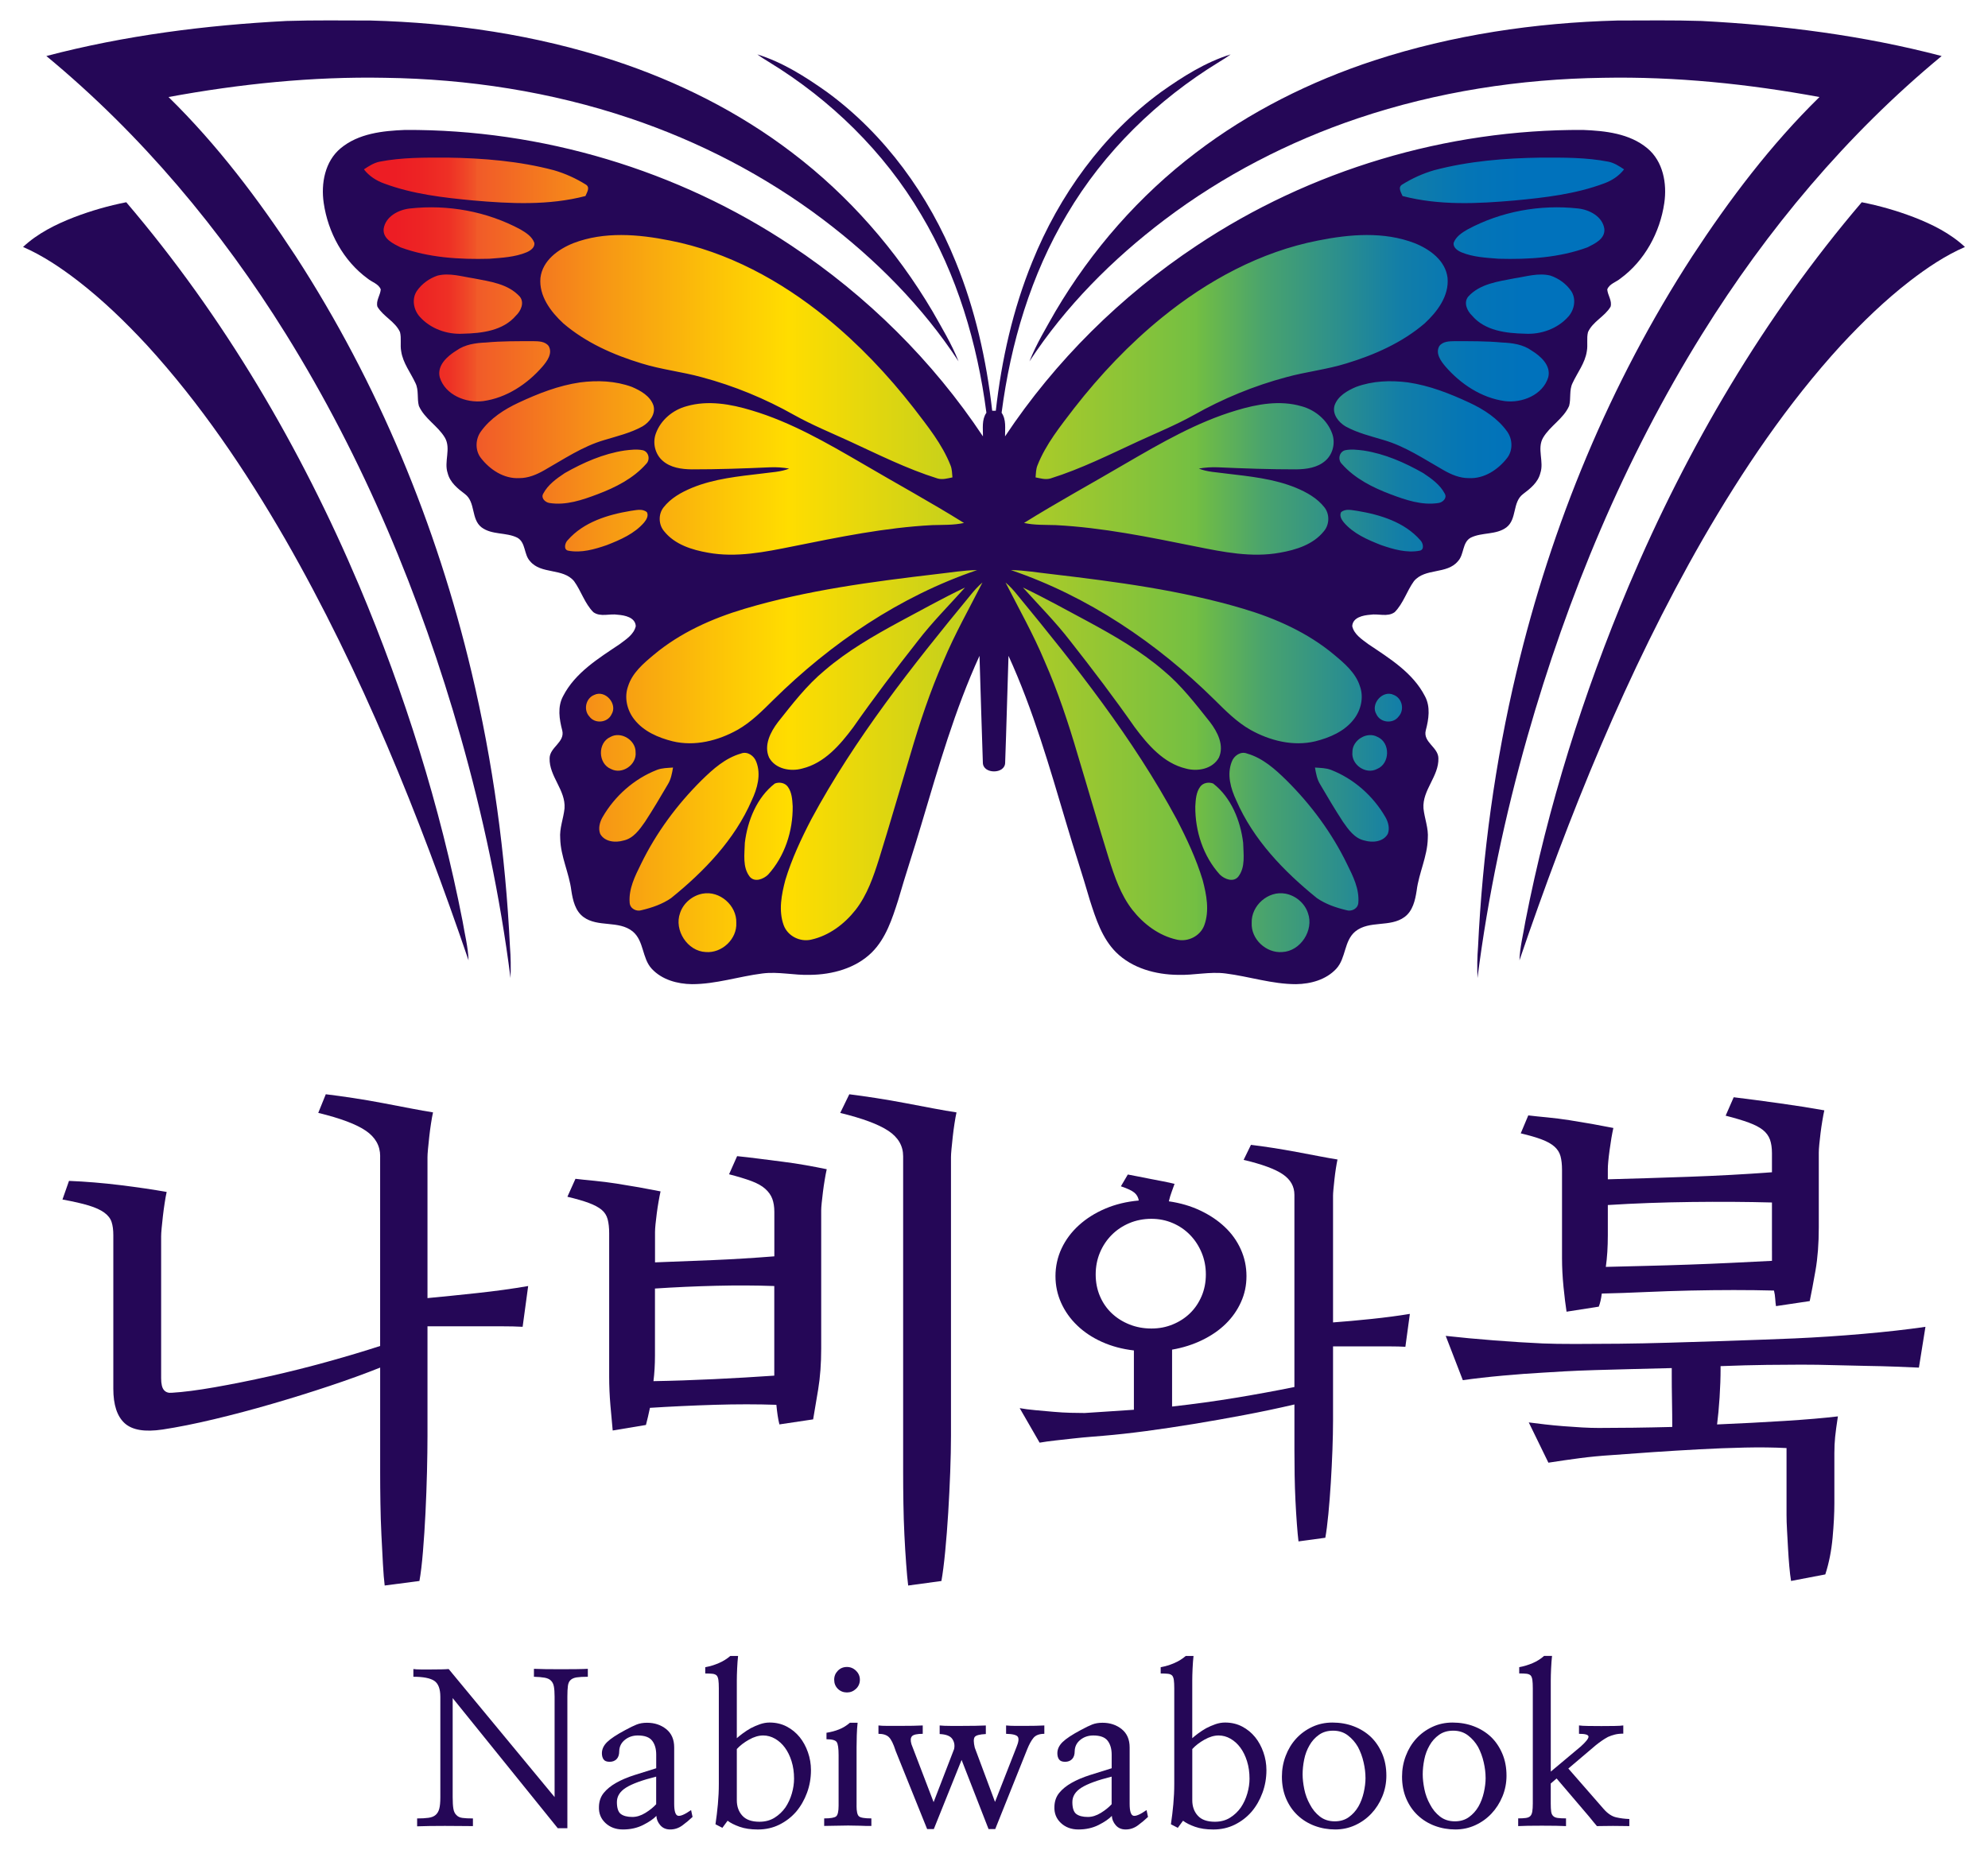
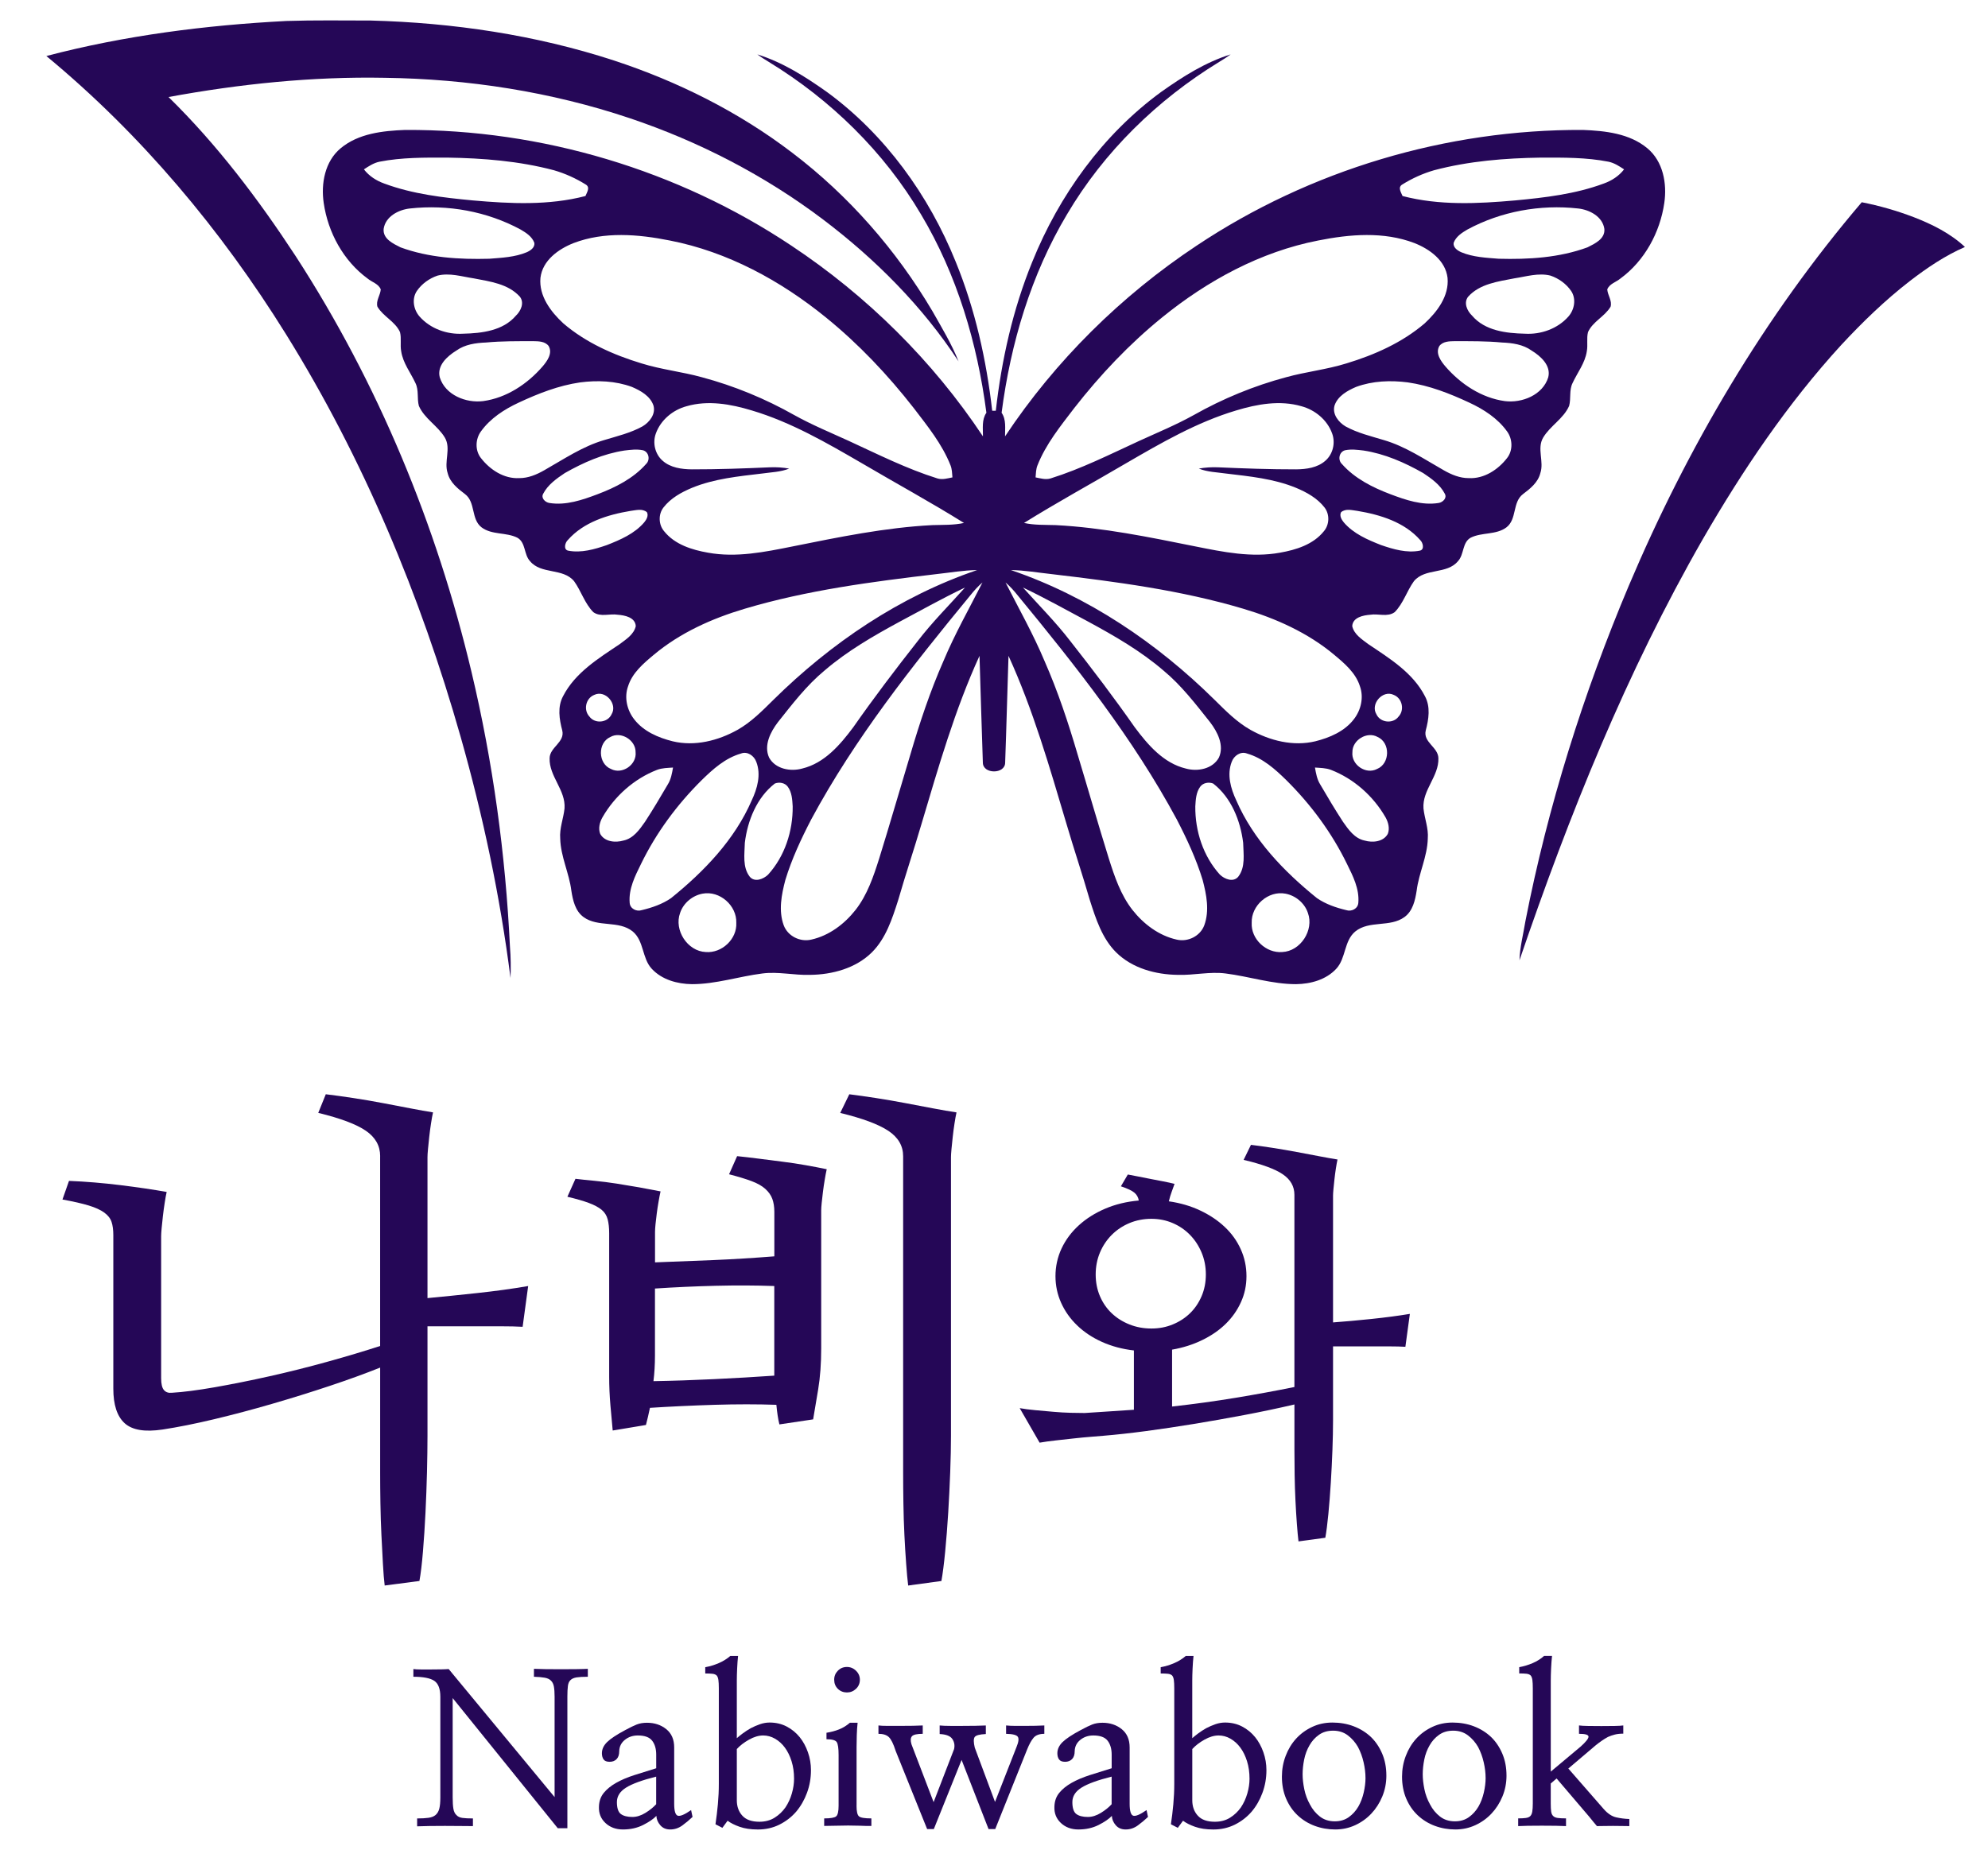
<svg xmlns="http://www.w3.org/2000/svg" data-id="Layer_1" version="1.1" viewBox="0 0 991.2 922.55">
  <defs>
    <style>
      .st0 {
        fill: none;
      }

      .st1 {
        fill: #250757;
      }

      .st2 {
        fill: url(#linear-gradient);
      }

      .st3 {
        clip-path: url(#clippath);
      }
    </style>
    <clipPath id="clippath">
      <path class="st0" d="M646.14,485.14c-6.79,0-13.48-1.38-20.58-2.83-4.46-.92-9.08-1.86-13.78-2.46-1.77-.23-3.63-.34-5.67-.34-3.13,0-6.18.27-9.14.53-2.84.25-5.52.49-8.16.49-.45,0-.9,0-1.35-.02h-.13c-6.49-.07-18.6-1.41-26.86-9.58-6-5.99-8.87-14.92-11.64-23.55l-.02-.05c-1.96-6.8-4.1-13.63-6.18-20.23-1.84-5.86-3.74-11.91-5.49-17.87l-1.71-5.76c-7.78-26.19-15.83-53.28-27.46-78.74l-10.82,2.17c-.25,7.47-.47,14.93-.69,22.4-.27,9.11-.54,18.5-.87,27.78-.33-9.26-.6-18.62-.87-27.71-.22-7.49-.44-14.98-.69-22.47l-10.82-2.17c-11.63,25.46-19.68,52.54-27.46,78.73l-1.71,5.75c-1.75,5.98-3.65,12.04-5.49,17.89-2.07,6.61-4.22,13.44-6.18,20.24l-.02.05c-2.77,8.64-5.64,17.57-11.66,23.58-8.24,8.15-20.35,9.49-26.84,9.56h-.13c-.45.02-.9.03-1.35.03-2.64,0-5.32-.24-8.16-.49-2.95-.26-6.01-.53-9.14-.53-2.04,0-3.9.11-5.69.35-4.67.59-9.29,1.54-13.76,2.45-7.09,1.46-13.79,2.83-20.57,2.83-3.99-.05-11.36-.89-15.96-5.87-1.41-1.52-2.14-3.9-2.98-6.66-1.21-3.94-2.71-8.85-7.03-12.44-4.97-4.02-10.59-4.57-15.55-5.05-3.74-.37-6.98-.68-9.26-2.35-2.19-1.6-3.1-4.9-3.8-9.37-.54-4.29-1.7-8.29-2.82-12.16-1.32-4.56-2.57-8.86-2.67-13.16v-.17s-.02-.17-.02-.17c-.19-2.32.38-4.89.99-7.62.45-2.03.92-4.12,1.15-6.38l.02-.17c.45-6.21-2.06-11.27-4.28-15.73-1.74-3.51-3.25-6.54-3.15-9.55.01-.54,1.15-1.86,1.91-2.73,2.13-2.45,5.69-6.56,4.25-12.58l-.03-.13c-1.15-4.36-2.06-9.32-.08-12.99l.06-.11c4.88-9.49,14.53-15.93,23.87-22.15l2.54-1.7.13-.1c.37-.28.75-.56,1.13-.84,3.28-2.41,7.77-5.72,9.04-11.45l.17-.76-.04-.77c-.16-2.99-1.83-10.01-13.94-11.03-.84-.13-1.73-.19-2.7-.19-1.05,0-2.02.07-2.97.13-.78.05-1.52.11-2.17.11-.8,0-1.22-.08-1.45-.16-1.71-1.91-3.01-4.43-4.38-7.1-1.23-2.38-2.49-4.84-4.2-7.21l-.11-.15-.12-.14c-4.06-4.92-9.71-6.04-14.25-6.94-3.87-.77-6.32-1.33-7.74-3.07l-.11-.14-.12-.13c-.43-.47-.82-1.84-1.17-3.04-.82-2.87-2.07-7.22-6.52-9.71l-.12-.07-.12-.06c-3.31-1.65-6.74-2.13-9.77-2.56-2.94-.41-5.48-.77-7.18-2.05-.96-.73-1.38-2.39-2-5.04-.81-3.49-1.92-8.27-6.26-11.55-3.19-2.4-5.87-4.59-6.54-7.27l-.06-.23-.08-.23c-.49-1.44-.29-3.42-.06-5.7.39-3.78.88-8.49-1.85-13.11-1.97-3.31-4.6-5.89-6.92-8.16-2.34-2.29-4.37-4.29-5.52-6.61-.18-.89-.21-2.01-.25-3.18-.09-2.51-.19-5.62-1.7-8.74-.87-1.88-1.85-3.62-2.81-5.31-1.75-3.1-3.4-6.03-3.84-8.99l-.04-.22c-.17-.9-.15-2.08-.13-3.33.03-1.96.07-4.18-.54-6.57l-.12-.48-.2-.45c-1.79-3.99-4.75-6.57-7.36-8.85-1.31-1.15-2.57-2.24-3.48-3.37.12-.41.32-.95.47-1.35.5-1.35,1.12-3.02,1.26-5l.09-1.26-.45-1.18c-1.44-3.73-4.53-5.52-6.58-6.7-.64-.37-1.29-.75-1.64-1.03l-.15-.12-.16-.11c-10.3-7.53-17.62-20.21-19.61-33.91-1.07-7.22.07-16.81,6.46-22.11,7.4-6.17,18.12-7.41,28.61-7.83h1.51c66.26,0,132.98,20.16,187.86,56.77,37.2,24.71,69.68,57.05,93.91,93.52l10.16,15.29.07-5.44.07,5.44,10.16-15.29c24.24-36.47,56.71-68.81,93.91-93.52,54.89-36.62,121.61-56.78,187.87-56.78h1.51c10.49.42,21.21,1.67,28.6,7.83,6.4,5.31,7.54,14.89,6.47,22.1-1.98,13.73-9.31,26.4-19.61,33.93l-.16.11-.15.12c-.34.29-1,.67-1.64,1.03-2.05,1.18-5.14,2.96-6.58,6.7l-.45,1.18.09,1.26c.14,1.98.76,3.65,1.26,5,.15.4.34.94.47,1.35-.91,1.13-2.17,2.22-3.48,3.37-2.61,2.28-5.57,4.87-7.36,8.85l-.2.45-.12.48c-.61,2.39-.57,4.62-.54,6.58.02,1.25.04,2.42-.13,3.33l-.04.21c-.44,2.96-2.09,5.89-3.84,8.99-.95,1.69-1.94,3.43-2.81,5.31-1.51,3.11-1.61,6.23-1.7,8.74-.04,1.17-.08,2.29-.25,3.18-1.14,2.33-3.18,4.32-5.52,6.61-2.32,2.28-4.95,4.85-6.91,8.14-2.74,4.65-2.26,9.36-1.87,13.14.24,2.28.44,4.25-.06,5.7l-.08.23-.06.23c-.67,2.67-3.35,4.87-6.53,7.26-4.35,3.29-5.46,8.07-6.27,11.56-.61,2.64-1.04,4.3-2.05,5.08-1.65,1.23-4.19,1.59-7.13,2-3.03.43-6.46.91-9.77,2.56l-.24.13c-4.45,2.5-5.69,6.84-6.52,9.71-.35,1.21-.74,2.58-1.17,3.04l-.12.13-.11.14c-1.42,1.74-3.86,2.3-7.74,3.07-4.54.9-10.19,2.03-14.25,6.94l-.12.14-.11.15c-1.71,2.36-2.97,4.83-4.2,7.21-1.37,2.66-2.67,5.19-4.38,7.1-.23.08-.65.16-1.45.16-.65,0-1.39-.05-2.17-.11-.94-.07-1.92-.13-2.97-.13-.98,0-1.87.06-2.71.19-12.11,1.02-13.78,8.04-13.94,11.03l-.04.77.17.76c1.28,5.73,5.77,9.04,9.04,11.45.39.28.77.56,1.14.84l.13.1,2.54,1.7c9.34,6.22,18.99,12.66,23.87,22.15l.06.11c1.99,3.67,1.08,8.63-.08,12.99l-.03.13c-1.44,6.02,2.12,10.13,4.25,12.58.75.87,1.89,2.18,1.91,2.66.1,3.08-1.4,6.11-3.15,9.61-2.22,4.46-4.73,9.52-4.28,15.73v.17c.25,2.26.71,4.35,1.17,6.38.61,2.72,1.18,5.3.99,7.62v.17s-.02.17-.02.17c-.1,4.3-1.35,8.61-2.67,13.16-1.12,3.87-2.28,7.87-2.82,12.15-.7,4.47-1.62,7.78-3.8,9.37-2.28,1.67-5.52,1.99-9.26,2.35-4.96.49-10.58,1.04-15.49,5.01-4.39,3.64-5.89,8.55-7.09,12.49-.84,2.76-1.57,5.14-2.98,6.65-4.6,4.98-11.97,5.82-15.95,5.87h-.01Z" />
    </clipPath>
    <linearGradient id="linear-gradient" x1="156.1" y1="258.24" x2="833.76" y2="258.24" gradientUnits="userSpaceOnUse">
      <stop offset="0" stop-color="#ed1c24" />
      <stop offset=".06" stop-color="#ed1d24" />
      <stop offset=".08" stop-color="#ed2424" />
      <stop offset=".1" stop-color="#ee3025" />
      <stop offset=".11" stop-color="#ef4127" />
      <stop offset=".12" stop-color="#f05628" />
      <stop offset=".12" stop-color="#f15a29" />
      <stop offset=".22" stop-color="#f79a14" />
      <stop offset=".31" stop-color="#fdca05" />
      <stop offset=".35" stop-color="#fd0" />
      <stop offset=".65" stop-color="#73bf43" />
      <stop offset=".65" stop-color="#72be43" />
      <stop offset=".7" stop-color="#49a36e" />
      <stop offset=".76" stop-color="#298d90" />
      <stop offset=".8" stop-color="#127ea8" />
      <stop offset=".85" stop-color="#0475b6" />
      <stop offset=".89" stop-color="#0072bc" />
    </linearGradient>
  </defs>
  <g id="Nabiwabook_Logo">
    <g id="Nabiwabook">
      <path class="st1" d="M282.89,911.75h-4.79l-52.4-64.9v49.48c0,2.43.12,4.34.36,5.73.24,1.39.75,2.43,1.51,3.12.69.78,1.7,1.26,3.02,1.43,1.32.18,3.06.26,5.21.26v3.82c-1.74,0-3.84-.02-6.3-.05-2.47-.03-5.02-.05-7.66-.05s-5.19.02-7.66.05c-2.47.04-4.53.09-6.2.16v-3.93c2.29,0,4.18-.11,5.68-.32,1.49-.21,2.66-.67,3.49-1.38.9-.76,1.53-1.82,1.88-3.18.35-1.35.52-3.21.52-5.57v-50.21c0-3.96-1.01-6.62-3.02-7.97-2.02-1.35-5.49-2.03-10.42-2.03v-3.85c.83.14,2.08.21,3.75.21h5.21c1.81,0,3.51-.02,5.1-.05,1.6-.03,2.78-.09,3.54-.16l52.81,63.86v-50.11c0-2.08-.12-3.77-.36-5.05-.24-1.28-.75-2.27-1.51-2.97-.7-.69-1.72-1.16-3.07-1.41-1.35-.24-3.14-.4-5.36-.47v-3.96c1.32.07,3.23.12,5.73.16,2.5.04,5.1.05,7.81.05s5.29-.02,7.76-.05c2.46-.03,4.32-.09,5.57-.16v3.96c-2.36,0-4.22.1-5.57.31-1.35.21-2.38.66-3.07,1.35-.69.62-1.13,1.6-1.3,2.92-.17,1.32-.26,3.09-.26,5.31v65.63Z" />
      <path class="st1" d="M345.29,906.12c-1.53,1.46-3.21,2.87-5.05,4.22-1.84,1.35-3.87,2.03-6.09,2.03-2.08,0-3.73-.71-4.95-2.13-1.22-1.42-1.86-2.97-1.93-4.64-1.46,1.53-3.66,3.04-6.61,4.53-2.95,1.49-6.3,2.24-10.05,2.24-3.54,0-6.46-1.08-8.75-3.23-2.29-2.15-3.37-4.86-3.23-8.13.07-2.71.87-5,2.4-6.88,1.53-1.88,3.58-3.54,6.15-5,2.57-1.46,5.57-2.74,9.01-3.85,3.44-1.11,7.1-2.26,10.99-3.44v-6.77c0-2.92-.68-5.24-2.03-6.98-1.35-1.74-3.73-2.6-7.14-2.6-2.5,0-4.65.73-6.46,2.19-1.81,1.46-2.74,3.33-2.81,5.63,0,1.74-.43,3.06-1.3,3.96-.87.9-2.03,1.35-3.49,1.35s-2.47-.4-3.02-1.2c-.56-.8-.83-1.82-.83-3.07,0-2.01.87-3.87,2.6-5.57,1.74-1.7,4.76-3.7,9.06-5.99,2.29-1.25,4.18-2.17,5.68-2.76,1.49-.59,3.21-.88,5.16-.88,3.75,0,6.94,1.06,9.58,3.18,2.64,2.12,3.96,5.16,3.96,9.12v28.12c0,3.61.61,5.59,1.82,5.94,1.21.35,3.42-.59,6.61-2.81l.73,3.44ZM327.16,886.02c-6.95,1.74-11.95,3.56-15,5.47-3.06,1.91-4.58,4.32-4.58,7.24s.66,4.97,1.98,5.94c1.32.97,3.23,1.46,5.73,1.46,2.15,0,4.32-.68,6.51-2.03s3.97-2.79,5.36-4.32v-13.75Z" />
      <path class="st1" d="M368,825.81c-.21,1.88-.36,3.98-.47,6.3-.1,2.33-.16,4.29-.16,5.89v28.85c.76-.69,1.75-1.49,2.97-2.4,1.21-.9,2.55-1.77,4.01-2.6,1.46-.76,2.98-1.42,4.58-1.98,1.6-.55,3.19-.83,4.79-.83,3.12,0,5.95.66,8.49,1.98,2.53,1.32,4.7,3.09,6.51,5.31,1.73,2.15,3.11,4.67,4.11,7.55,1.01,2.88,1.51,5.85,1.51,8.91,0,3.96-.66,7.73-1.98,11.3-1.32,3.58-3.13,6.72-5.42,9.43-2.36,2.71-5.16,4.86-8.39,6.46-3.23,1.6-6.79,2.4-10.68,2.4-3.54,0-6.58-.45-9.11-1.35-2.54-.9-4.53-1.91-5.99-3.02l-2.6,3.54-3.44-1.77c.48-3.26.89-6.6,1.2-10,.31-3.4.47-6.8.47-10.21v-47.61c0-1.73-.07-3.11-.21-4.11-.14-1.01-.42-1.75-.83-2.24-.49-.48-1.18-.78-2.08-.88-.9-.1-2.12-.16-3.65-.16v-3.12c2.29-.42,4.53-1.09,6.72-2.03s4.11-2.14,5.78-3.59h3.85ZM367.37,897.79c0,3.12.92,5.7,2.76,7.71,1.84,2.02,4.67,3.02,8.49,3.02,2.92,0,5.45-.68,7.6-2.03,2.15-1.35,3.96-3.07,5.42-5.16,1.39-2.08,2.45-4.39,3.18-6.93.73-2.53,1.09-4.98,1.09-7.34,0-3.19-.42-6.11-1.25-8.75-.83-2.64-1.95-4.9-3.33-6.77-1.39-1.88-3.02-3.35-4.9-4.43-1.88-1.08-3.85-1.62-5.94-1.62-2.22,0-4.57.7-7.03,2.08-2.47,1.39-4.5,2.95-6.09,4.69v25.52Z" />
      <path class="st1" d="M427.06,900.5c0,2.85.4,4.62,1.2,5.31.8.7,2.86,1.04,6.2,1.04v3.75h-2.86c-.94,0-1.89-.03-2.86-.1-.97,0-1.96-.02-2.97-.05-1.01-.03-1.96-.05-2.86-.05-2.08,0-4.13.04-6.15.1-2.02.07-3.96.1-5.83.1v-3.75c3.19,0,5.19-.35,5.99-1.04.8-.69,1.2-2.46,1.2-5.31v-25.21c0-3.4-.31-5.57-.94-6.51s-2.33-1.41-5.1-1.41v-3.23c2.22-.35,4.31-.9,6.25-1.67,1.94-.76,3.75-1.88,5.42-3.33h3.85c-.21,1.88-.35,3.96-.42,6.25-.07,2.29-.1,4.27-.1,5.94v29.17ZM422.27,831.33c1.73,0,3.25.62,4.53,1.88,1.28,1.25,1.93,2.74,1.93,4.48s-.64,3.32-1.93,4.53c-1.29,1.22-2.8,1.82-4.53,1.82s-3.32-.61-4.53-1.82c-1.22-1.21-1.82-2.72-1.82-4.53s.61-3.23,1.82-4.48c1.21-1.25,2.72-1.88,4.53-1.88Z" />
      <path class="st1" d="M446.54,873.1c-1.11-3.47-2.24-5.75-3.39-6.82-1.15-1.08-2.86-1.61-5.16-1.61v-4.17c.97.14,2.46.21,4.48.21h6.35c2.22,0,4.36-.02,6.41-.05,2.05-.03,3.66-.09,4.84-.16v4.17c-2.85,0-4.64.4-5.36,1.2-.73.8-.82,2.13-.26,4.01l11.04,28.86,10.21-26.46c.42-1.88.12-3.56-.89-5.05-1.01-1.49-3.11-2.31-6.3-2.45v-4.27c1.46.14,3.21.21,5.26.21h6.2c2.15,0,4.25-.02,6.3-.05,2.05-.03,3.8-.09,5.26-.16v4.27c-3.12.14-4.98.64-5.57,1.51-.59.87-.57,2.62.05,5.26l10.1,27.08,10.73-27.4c1.04-2.5,1.25-4.2.62-5.1-.62-.9-2.57-1.39-5.83-1.46v-4.17c1.32.14,2.83.21,4.53.21h5.16c1.67,0,3.33-.02,5-.05,1.67-.03,3.12-.09,4.38-.16v4.17c-2.5,0-4.31.68-5.42,2.03-1.11,1.35-2.15,3.25-3.12,5.68l-15.94,39.79h-3.33l-13.44-34.48-13.85,34.48h-3.33l-15.73-39.06Z" />
      <path class="st1" d="M572.38,906.12c-1.53,1.46-3.21,2.87-5.05,4.22-1.84,1.35-3.87,2.03-6.09,2.03-2.08,0-3.73-.71-4.95-2.13-1.22-1.42-1.86-2.97-1.93-4.64-1.46,1.53-3.66,3.04-6.61,4.53-2.95,1.49-6.3,2.24-10.05,2.24-3.54,0-6.46-1.08-8.75-3.23-2.29-2.15-3.37-4.86-3.23-8.13.07-2.71.87-5,2.4-6.88,1.53-1.88,3.58-3.54,6.15-5,2.57-1.46,5.57-2.74,9.01-3.85,3.44-1.11,7.1-2.26,10.99-3.44v-6.77c0-2.92-.68-5.24-2.03-6.98-1.35-1.74-3.73-2.6-7.14-2.6-2.5,0-4.65.73-6.46,2.19-1.81,1.46-2.74,3.33-2.81,5.63,0,1.74-.43,3.06-1.3,3.96-.87.9-2.03,1.35-3.49,1.35s-2.47-.4-3.02-1.2c-.56-.8-.83-1.82-.83-3.07,0-2.01.87-3.87,2.6-5.57,1.74-1.7,4.76-3.7,9.06-5.99,2.29-1.25,4.18-2.17,5.68-2.76,1.49-.59,3.21-.88,5.16-.88,3.75,0,6.94,1.06,9.58,3.18,2.64,2.12,3.96,5.16,3.96,9.12v28.12c0,3.61.61,5.59,1.82,5.94,1.21.35,3.42-.59,6.61-2.81l.73,3.44ZM554.25,886.02c-6.94,1.74-11.95,3.56-15,5.47-3.06,1.91-4.58,4.32-4.58,7.24s.66,4.97,1.98,5.94c1.32.97,3.23,1.46,5.73,1.46,2.15,0,4.32-.68,6.51-2.03s3.97-2.79,5.36-4.32v-13.75Z" />
      <path class="st1" d="M595.08,825.81c-.21,1.88-.36,3.98-.47,6.3-.1,2.33-.16,4.29-.16,5.89v28.85c.76-.69,1.75-1.49,2.97-2.4,1.21-.9,2.55-1.77,4.01-2.6,1.46-.76,2.99-1.42,4.58-1.98,1.6-.55,3.19-.83,4.79-.83,3.12,0,5.95.66,8.49,1.98,2.53,1.32,4.7,3.09,6.51,5.31,1.74,2.15,3.11,4.67,4.12,7.55,1.01,2.88,1.51,5.85,1.51,8.91,0,3.96-.66,7.73-1.98,11.3-1.32,3.58-3.12,6.72-5.42,9.43-2.36,2.71-5.16,4.86-8.39,6.46s-6.79,2.4-10.68,2.4c-3.54,0-6.58-.45-9.12-1.35-2.54-.9-4.53-1.91-5.99-3.02l-2.6,3.54-3.44-1.77c.49-3.26.89-6.6,1.2-10,.31-3.4.47-6.8.47-10.21v-47.61c0-1.73-.07-3.11-.21-4.11-.14-1.01-.42-1.75-.83-2.24-.49-.48-1.18-.78-2.08-.88-.9-.1-2.12-.16-3.65-.16v-3.12c2.29-.42,4.53-1.09,6.72-2.03s4.12-2.14,5.78-3.59h3.85ZM594.46,897.79c0,3.12.92,5.7,2.76,7.71,1.84,2.02,4.67,3.02,8.49,3.02,2.92,0,5.45-.68,7.6-2.03,2.15-1.35,3.96-3.07,5.42-5.16,1.39-2.08,2.45-4.39,3.18-6.93.73-2.53,1.09-4.98,1.09-7.34,0-3.19-.42-6.11-1.25-8.75-.83-2.64-1.94-4.9-3.33-6.77-1.39-1.88-3.02-3.35-4.9-4.43-1.88-1.08-3.85-1.62-5.94-1.62-2.22,0-4.57.7-7.03,2.08-2.47,1.39-4.5,2.95-6.09,4.69v25.52Z" />
      <path class="st1" d="M691.23,885.5c0,3.68-.68,7.15-2.03,10.42-1.35,3.26-3.18,6.11-5.47,8.54-2.29,2.43-4.98,4.36-8.07,5.78-3.09,1.42-6.41,2.13-9.95,2.13s-7.03-.61-10.26-1.82c-3.23-1.21-6.06-2.97-8.49-5.26-2.43-2.29-4.34-5.07-5.73-8.33-1.39-3.26-2.08-6.91-2.08-10.94,0-3.61.62-7.07,1.88-10.36,1.25-3.3,2.99-6.16,5.21-8.59,2.22-2.43,4.88-4.38,7.97-5.83,3.09-1.46,6.47-2.19,10.16-2.19s7.36.62,10.62,1.88c3.26,1.25,6.11,3.02,8.54,5.31,2.36,2.29,4.24,5.07,5.62,8.33,1.39,3.26,2.08,6.91,2.08,10.94ZM680.82,886.64c0-2.43-.31-5.02-.94-7.76-.62-2.74-1.56-5.29-2.81-7.66-1.32-2.29-3-4.22-5.05-5.78-2.05-1.56-4.5-2.34-7.34-2.34s-5.14.7-7.08,2.08c-1.95,1.39-3.51,3.12-4.69,5.21-1.25,2.15-2.14,4.51-2.66,7.08-.52,2.57-.78,5.04-.78,7.4,0,2.22.28,4.69.83,7.4.55,2.71,1.49,5.24,2.81,7.6,1.25,2.43,2.9,4.45,4.95,6.04,2.05,1.6,4.53,2.4,7.45,2.4,2.71,0,5.03-.69,6.98-2.08,1.94-1.39,3.54-3.16,4.79-5.31,1.18-2.08,2.07-4.41,2.66-6.98.59-2.57.89-5,.89-7.29Z" />
      <path class="st1" d="M751.13,885.5c0,3.68-.68,7.15-2.03,10.42-1.35,3.26-3.18,6.11-5.47,8.54-2.29,2.43-4.98,4.36-8.07,5.78-3.09,1.42-6.41,2.13-9.95,2.13s-7.03-.61-10.26-1.82c-3.23-1.21-6.06-2.97-8.49-5.26-2.43-2.29-4.34-5.07-5.73-8.33-1.39-3.26-2.08-6.91-2.08-10.94,0-3.61.62-7.07,1.88-10.36,1.25-3.3,2.99-6.16,5.21-8.59,2.22-2.43,4.88-4.38,7.97-5.83,3.09-1.46,6.47-2.19,10.16-2.19s7.36.62,10.62,1.88c3.26,1.25,6.11,3.02,8.54,5.31,2.36,2.29,4.24,5.07,5.62,8.33,1.39,3.26,2.08,6.91,2.08,10.94ZM740.71,886.64c0-2.43-.31-5.02-.94-7.76-.62-2.74-1.56-5.29-2.81-7.66-1.32-2.29-3-4.22-5.05-5.78-2.05-1.56-4.5-2.34-7.34-2.34s-5.14.7-7.08,2.08c-1.95,1.39-3.51,3.12-4.69,5.21-1.25,2.15-2.14,4.51-2.66,7.08-.52,2.57-.78,5.04-.78,7.4,0,2.22.28,4.69.83,7.4.55,2.71,1.49,5.24,2.81,7.6,1.25,2.43,2.9,4.45,4.95,6.04,2.05,1.6,4.53,2.4,7.45,2.4,2.71,0,5.03-.69,6.98-2.08,1.94-1.39,3.54-3.16,4.79-5.31,1.18-2.08,2.07-4.41,2.66-6.98.59-2.57.89-5,.89-7.29Z" />
      <path class="st1" d="M788.01,871.12c2.71-2.43,4.04-4.12,4.01-5.05-.04-.94-1.62-1.41-4.74-1.41v-4.17c.97.14,2.5.23,4.58.26,2.08.04,4.27.05,6.56.05s4.46-.02,6.51-.05c2.05-.03,3.52-.12,4.43-.26v4.09c-1.6,0-3,.15-4.22.46-1.22.31-2.34.7-3.39,1.17-1.04.56-2.07,1.18-3.07,1.88-1.01.7-2.03,1.46-3.07,2.3l-13.65,11.59,17.6,20.16c2.01,2.3,4.1,3.69,6.25,4.18,2.15.49,4.34.76,6.56.83v3.54c-.83,0-2-.02-3.49-.05-1.49-.03-3.04-.05-4.64-.05s-3.14.02-4.63.05c-1.49.04-2.62.05-3.39.05-.56-.62-1.18-1.37-1.88-2.24-.7-.87-1.35-1.68-1.98-2.45l-16.25-19.06-2.92,2.5v10c0,1.67.07,3,.21,4.01.14,1.01.49,1.75,1.04,2.24.49.49,1.23.8,2.24.94,1.01.14,2.38.21,4.12.21v3.85c-1.11-.07-2.78-.12-5-.16-2.22-.03-4.58-.05-7.08-.05s-4.76.02-6.98.05c-2.22.04-3.82.09-4.79.16v-3.85c1.6,0,2.88-.07,3.85-.21.97-.14,1.7-.45,2.19-.94s.82-1.23.99-2.24c.17-1.01.26-2.34.26-4.01v-57.5c0-1.73-.07-3.11-.21-4.11-.14-1.01-.42-1.75-.83-2.24-.49-.48-1.18-.78-2.08-.88-.9-.1-2.12-.16-3.65-.16v-3.12c2.29-.42,4.53-1.09,6.72-2.03s4.08-2.14,5.68-3.59h3.96c-.21,1.88-.36,3.98-.47,6.3-.1,2.33-.16,4.29-.16,5.89v45.52l14.79-12.4Z" />
    </g>
    <g id="HANGUL">
      <path class="st1" d="M189.55,576.59c0-5.18-2.38-9.41-7.15-12.68-4.77-3.26-12.68-6.23-23.72-8.91l3.76-9.29c4.18.5,8.74,1.13,13.68,1.88,4.93.75,9.83,1.59,14.68,2.51,4.85.92,9.45,1.8,13.81,2.64,4.35.84,8.11,1.51,11.29,2.01-.34,1.51-.67,3.35-1,5.52-.34,2.18-.63,4.39-.88,6.65s-.46,4.31-.63,6.15c-.17,1.84-.25,3.18-.25,4.02v70.28c7.19-.67,15.44-1.51,24.72-2.51s17.78-2.17,25.48-3.51l-2.76,20.33c-3.01-.17-6.49-.25-10.42-.25h-37.02v54.72c0,5.19-.09,11.17-.25,17.95-.17,6.78-.42,13.55-.75,20.33-.34,6.78-.75,13.22-1.26,19.33-.5,6.11-1.09,11-1.76,14.68l-17.32,2.26c-.34-2.68-.63-6.28-.88-10.79-.25-4.52-.5-9.33-.75-14.43-.25-5.11-.42-10.37-.5-15.81-.09-5.44-.13-10.58-.13-15.44v-52.21c-7.53,3.01-15.94,6.07-25.23,9.16-9.29,3.1-18.83,6.07-28.61,8.91-9.79,2.85-19.41,5.4-28.87,7.66-9.46,2.26-18.03,3.98-25.73,5.15-8.87,1.34-15.19.29-18.95-3.14-3.77-3.43-5.65-9.16-5.65-17.19v-76.56c0-2.67-.29-4.89-.88-6.65-.59-1.76-1.8-3.3-3.64-4.64-1.84-1.34-4.39-2.51-7.66-3.51s-7.66-2.01-13.18-3.01l3.26-9.29c8.37.34,16.94,1.05,25.73,2.13,8.79,1.09,16.44,2.22,22.97,3.39-.34,1.51-.67,3.35-1,5.52-.34,2.18-.63,4.35-.88,6.53-.25,2.18-.46,4.19-.63,6.02-.17,1.84-.25,3.18-.25,4.02v70.78c0,2.85.46,4.81,1.38,5.9.92,1.09,2.22,1.55,3.89,1.38,5.69-.33,12.84-1.25,21.46-2.76,8.62-1.51,17.78-3.35,27.49-5.52,9.7-2.17,19.37-4.6,28.99-7.28,9.62-2.67,18.28-5.27,25.98-7.78v-94.63Z" />
-       <path class="st1" d="M857.87,682.27c0,4.73-.17,9.62-.5,14.69-.34,5.07-.75,9.54-1.25,13.42,11.88-.5,23.13-1.09,33.76-1.76,10.62-.67,19.45-1.42,26.48-2.26-.67,4.35-1.13,7.78-1.38,10.29-.25,2.51-.38,5.19-.38,8.03v25.1c0,4.86-.29,10.54-.88,17.07-.59,6.53-1.8,12.63-3.64,18.32l-17.07,3.26c-.34-2.01-.63-4.44-.88-7.28-.25-2.85-.46-5.82-.63-8.91-.17-3.1-.34-6.11-.5-9.04-.17-2.93-.25-5.48-.25-7.66v-33.38c-6.36-.33-13.3-.42-20.83-.25-7.53.17-15.15.46-22.84.88-7.7.42-15.27.88-22.72,1.38-7.45.5-14.43,1-20.96,1.51-5.36.34-10.58.84-15.69,1.51-5.11.67-10.33,1.42-15.69,2.26l-9.79-20.08c2.51.34,5.23.67,8.16,1,2.93.34,5.98.63,9.16.88,3.18.25,6.28.46,9.29.63,3.01.17,5.77.25,8.28.25,5.35,0,11.13-.04,17.32-.12,6.19-.08,12.63-.21,19.33-.38,0-4.15-.04-8.58-.13-13.31-.09-4.73-.12-8.75-.12-12.07v-3.98c-6.86.17-13.55.34-20.08.5-6.53.17-12.59.34-18.2.5-5.61.17-10.67.38-15.19.63-4.52.25-8.03.46-10.54.63-6.19.34-12.97.84-20.33,1.51-7.37.67-13.97,1.42-19.83,2.26l-8.53-22.09c7.53.84,15.6,1.59,24.22,2.26,8.62.67,16.69,1.18,24.22,1.52,4.02.17,9.37.25,16.06.25s14.01-.04,21.96-.12c7.95-.09,16.23-.25,24.85-.51,8.62-.25,16.86-.51,24.72-.76,7.86-.25,15.14-.5,21.84-.75,6.69-.25,12.05-.46,16.06-.63,11.21-.5,22.59-1.25,34.14-2.26,11.55-1,21.92-2.17,31.12-3.51l-3.26,20.34c-3.35-.17-7.24-.33-11.67-.49-4.44-.17-9.25-.29-14.43-.37-5.19-.08-10.54-.21-16.06-.37-5.52-.17-11.04-.25-16.57-.25-4.52,0-10.21.04-17.07.12-6.86.08-14.56.29-23.09.62v.98ZM884.48,643.61c-6.36-.17-13.05-.25-20.08-.25s-14.27.09-21.71.25c-7.45.17-14.9.42-22.34.75-7.45.34-14.68.59-21.71.75-.17,1.34-.38,2.55-.63,3.64-.25,1.09-.54,2.05-.88,2.89l-16.06,2.51c-.5-3.18-1-7.28-1.51-12.31-.5-5.03-.75-9.81-.75-14.35v-44.08c0-2.69-.25-4.95-.75-6.8-.5-1.85-1.51-3.44-3.01-4.78-1.51-1.34-3.6-2.52-6.28-3.54-2.68-1.02-6.19-2.05-10.54-3.08l3.76-8.95c2.84.34,6.02.67,9.54,1,3.51.34,7.15.8,10.92,1.38,3.77.59,7.53,1.22,11.29,1.88,3.77.67,7.32,1.34,10.67,2.01-.67,3.01-1.3,6.7-1.88,11.04-.59,4.35-.88,7.53-.88,9.54v5.02c12.55-.33,25.94-.75,40.16-1.25,14.22-.5,28.11-1.25,41.67-2.26v-9.54c0-2.67-.34-4.93-1-6.78-.67-1.84-1.84-3.43-3.51-4.77-1.67-1.34-4.02-2.56-7.03-3.67-3.01-1.11-6.86-2.26-11.55-3.46l4.02-9.19c6.86.84,14.47,1.84,22.84,3.01,8.37,1.17,15.81,2.34,22.34,3.52-.34,1.51-.67,3.28-1,5.29-.34,2.02-.63,4.03-.88,6.04-.25,2.02-.46,3.9-.63,5.66-.17,1.76-.25,3.15-.25,4.15v37.25c0,8.06-.55,15.19-1.63,21.4-1.09,6.21-2.05,11.32-2.89,15.33l-16.82,2.51c-.17-1-.29-2.22-.38-3.64-.09-1.42-.29-2.8-.63-4.14ZM883.48,623.73v-24.04c-12.55-.34-25.98-.42-40.29-.25-14.31.17-28.16.67-41.54,1.52v15.18c0,2.87-.09,5.61-.25,8.22-.17,2.62-.42,5.1-.75,7.45,6.36-.17,13.01-.33,19.96-.5,6.94-.16,14.01-.38,21.21-.63,7.19-.25,14.31-.54,21.34-.88,7.03-.34,13.8-.67,20.33-1.01v-5.06Z" />
      <path class="st1" d="M387.06,700.59c-9.54-.33-19.79-.33-30.75,0-10.96.34-21.71.84-32.25,1.51-.34,1.67-.67,3.18-1,4.52-.34,1.34-.67,2.68-1,4.02l-16.57,2.76c-.34-3.34-.71-7.48-1.13-12.42-.42-4.93-.63-9.73-.63-14.41v-71.6c0-2.67-.25-4.96-.75-6.88-.5-1.92-1.51-3.51-3.01-4.76-1.51-1.25-3.64-2.39-6.4-3.42s-6.32-2.05-10.67-3.08l4.02-8.95c2.84.34,6.02.67,9.54,1,3.51.34,7.15.8,10.92,1.38,3.77.59,7.53,1.22,11.3,1.88,3.77.67,7.32,1.34,10.67,2.01-.34,1.51-.67,3.22-1,5.15-.34,1.93-.63,3.85-.88,5.77-.25,1.93-.46,3.73-.63,5.4-.17,1.67-.25,3.01-.25,4.02v15.06c9.37-.33,18.99-.71,28.87-1.13,9.87-.42,20.08-1.04,30.62-1.88v-22.17c0-2.49-.34-4.65-1-6.47-.67-1.83-1.84-3.5-3.51-5-1.67-1.51-3.98-2.8-6.9-3.89-2.93-1.09-6.65-2.22-11.17-3.39l4.02-9.04c3.35.34,6.94.75,10.79,1.25,3.85.5,7.78,1,11.8,1.51,4.02.5,7.91,1.09,11.67,1.76,3.77.67,7.24,1.34,10.42,2-.34,1.51-.67,3.26-1,5.26-.34,2-.63,4.01-.88,6.01s-.46,3.84-.63,5.51c-.17,1.67-.25,2.92-.25,3.75v68.88c0,7.51-.5,14.32-1.51,20.42s-1.84,11.07-2.51,14.92l-16.82,2.51c-.34-1.34-.63-2.84-.88-4.52-.25-1.67-.46-3.43-.63-5.27ZM386.05,683.54v-42.19c-9.37-.33-19.12-.37-29.24-.12-10.13.25-20.21.71-30.25,1.37v33.45c0,4.5-.25,8.74-.75,12.74,9.54-.16,19.58-.5,30.12-1,10.54-.5,20.58-1.09,30.12-1.75v-2.49ZM423.45,545.72c4.02.5,8.45,1.13,13.3,1.88,4.85.75,9.7,1.59,14.56,2.51,4.85.92,9.5,1.8,13.93,2.64,4.43.84,8.32,1.51,11.67,2.01-.34,1.51-.67,3.35-1,5.52-.34,2.18-.63,4.39-.88,6.65-.25,2.26-.46,4.31-.63,6.15-.17,1.84-.25,3.18-.25,4.02v139.06c0,5.19-.13,11.17-.38,17.95-.25,6.78-.59,13.55-1,20.33-.42,6.78-.92,13.22-1.51,19.33-.59,6.11-1.22,11-1.88,14.68l-16.57,2.26c-.34-2.68-.67-6.28-1-10.79-.34-4.52-.63-9.33-.88-14.43-.25-5.11-.42-10.37-.5-15.81-.09-5.44-.13-10.58-.13-15.44v-157.63c0-5.18-2.47-9.41-7.4-12.68-4.94-3.26-12.93-6.23-23.97-8.91l4.52-9.29Z" />
      <path class="st1" d="M565.36,673.48c-5.81-.67-11.11-2.09-15.91-4.25-4.8-2.16-8.92-4.89-12.36-8.21-3.45-3.31-6.11-7.06-8-11.25-1.89-4.19-2.84-8.64-2.84-13.37s1.01-9.45,3.04-13.78c2.03-4.32,4.89-8.17,8.61-11.55,3.71-3.38,8.11-6.15,13.17-8.31,5.07-2.16,10.64-3.51,16.72-4.05-.27-1.62-1.01-2.94-2.23-3.95-1.22-1.01-3.45-2.06-6.69-3.14l3.45-5.88c1.48.27,3.24.61,5.27,1.01,2.03.41,4.08.81,6.18,1.22,2.09.4,4.19.81,6.28,1.21,2.09.41,3.95.81,5.57,1.22-.41,1.21-.88,2.53-1.42,3.95-.54,1.42-1.01,3.01-1.42,4.76,5.67.81,10.87,2.33,15.6,4.56,4.73,2.23,8.82,4.96,12.26,8.21,3.45,3.24,6.11,6.96,8,11.15,1.89,4.19,2.84,8.65,2.84,13.37s-.91,8.92-2.74,12.97c-1.82,4.05-4.36,7.67-7.6,10.84-3.24,3.18-7.16,5.88-11.75,8.11-4.59,2.23-9.59,3.82-15,4.76v28.37c10.94-1.22,21.51-2.67,31.71-4.36,10.2-1.69,19.96-3.48,29.28-5.37v-95.85c0-4.19-1.92-7.6-5.77-10.23-3.85-2.63-10.37-5.03-19.55-7.19l3.65-7.5c3.38.4,7.02.91,10.94,1.52,3.92.61,7.87,1.29,11.85,2.03,3.98.74,7.73,1.45,11.25,2.13,3.51.68,6.55,1.21,9.12,1.62-.27,1.21-.54,2.7-.81,4.46-.27,1.76-.51,3.55-.71,5.37-.2,1.82-.37,3.48-.51,4.96-.14,1.49-.2,2.57-.2,3.24v63.22c5.67-.41,12.06-.98,19.15-1.72,7.09-.74,13.47-1.59,19.15-2.53l-2.23,16.41c-2.16-.13-4.73-.2-7.7-.2h-28.37v37.08c0,4.19-.1,9.02-.3,14.49-.2,5.47-.48,10.94-.81,16.41-.34,5.47-.74,10.67-1.22,15.6-.48,4.93-.98,8.88-1.52,11.85l-13.37,1.82c-.27-2.16-.54-5.07-.81-8.71-.27-3.65-.51-7.53-.71-11.65-.2-4.12-.34-8.38-.41-12.77-.07-4.39-.1-8.54-.1-12.46v-22.7c-8.11,1.89-16.45,3.65-25.03,5.27-8.58,1.62-16.99,3.11-25.23,4.46-8.24,1.35-16.18,2.53-23.81,3.55-7.63,1.01-14.69,1.79-21.17,2.33-1.49.14-3.55.3-6.18.51-2.63.2-5.47.48-8.51.81-3.04.34-6.08.68-9.12,1.01-3.04.34-5.71.71-8,1.11l-9.93-17.22c2.16.4,4.73.74,7.7,1.01,2.97.27,5.98.54,9.02.81,3.04.27,5.94.44,8.71.51,2.77.07,5.1.1,6.99.1,4.19-.27,8.31-.54,12.36-.81,4.05-.27,8.11-.54,12.16-.81v-29.59ZM601.23,635.59c0-3.92-.71-7.56-2.13-10.94-1.42-3.38-3.34-6.31-5.78-8.81-2.43-2.5-5.3-4.46-8.61-5.88-3.31-1.42-6.86-2.13-10.64-2.13s-7.57.71-10.94,2.13c-3.38,1.42-6.32,3.38-8.82,5.88s-4.46,5.44-5.88,8.81c-1.42,3.38-2.13,7.03-2.13,10.94s.71,7.53,2.13,10.84c1.42,3.31,3.38,6.15,5.88,8.51,2.5,2.37,5.44,4.22,8.82,5.57,3.38,1.35,7.02,2.03,10.94,2.03s7.33-.67,10.64-2.03c3.31-1.35,6.18-3.21,8.61-5.57,2.43-2.36,4.36-5.2,5.78-8.51,1.42-3.31,2.13-6.92,2.13-10.84Z" />
    </g>
    <g id="RAINBOW">
      <g class="st3">
-         <rect id="COLOR" class="st2" x="156.1" y="21.94" width="677.66" height="472.6" />
-       </g>
+         </g>
    </g>
    <g id="DARK_BLUE">
-       <path class="st1" d="M848.63,166.64c-38.66,62.2-67.08,130.44-87.09,200.79-11.19,39.44-19.71,79.65-24.88,120.32-.2-5.19-.14-10.39.28-15.57,2.21-46.14,8.47-92.11,19.17-137.06,17.41-73.33,46.61-144.05,87.65-207.35,18.57-28.36,39.16-55.62,63.41-79.38-35.55-6.54-71.69-10.28-107.85-9.59-41.41.56-82.86,6.95-122.15,20.16-34.56,11.62-67.38,28.6-96.48,50.6-26.05,19.73-49.48,43.26-67.42,70.67,3.47-8.77,8.4-16.86,13.03-25.05,18-30.48,41.74-57.62,69.95-79.04,26.68-20.37,57.11-35.57,88.96-46.01,39.06-12.74,80.11-18.8,121.11-19.89,14-.01,28.02-.23,42.01.22,40.33,2.09,80.66,7.22,119.76,17.48-47.28,39.08-87.13,86.68-119.46,138.7Z" />
      <path class="st1" d="M918.09,171.97c-26.85,29.35-49.22,62.51-69.08,96.9-38.1,66.39-66.73,137.74-91.42,210.05.21-6.62,1.92-13.06,2.98-19.57,11.23-57.37,28.85-113.44,51.55-167.29,29.17-68.89,67.51-134.2,116.13-191.2,8.84,1.73,17.52,4.23,25.93,7.44,9.2,3.57,18.25,8.06,25.52,14.86-9.89,4.32-18.89,10.39-27.41,16.95-12.35,9.55-23.59,20.44-34.2,31.86Z" />
      <path class="st1" d="M142.57,166.64c38.66,62.2,67.08,130.44,87.09,200.79,11.19,39.44,19.71,79.65,24.88,120.32.2-5.19.14-10.39-.28-15.57-2.21-46.14-8.47-92.11-19.17-137.06-17.41-73.33-46.61-144.05-87.65-207.35-18.57-28.36-39.16-55.62-63.41-79.38,35.55-6.54,71.69-10.28,107.85-9.59,41.41.56,82.86,6.95,122.15,20.16,34.56,11.62,67.38,28.6,96.48,50.6,26.05,19.73,49.48,43.26,67.42,70.67-3.47-8.77-8.4-16.86-13.03-25.05-18-30.48-41.74-57.62-69.95-79.04-26.68-20.37-57.11-35.57-88.96-46.01-39.06-12.74-80.11-18.8-121.11-19.89-14-.01-28.02-.23-42.01.22-40.33,2.09-80.66,7.22-119.76,17.48,47.28,39.08,87.13,86.68,119.46,138.7Z" />
-       <path class="st1" d="M73.11,171.97c26.85,29.35,49.22,62.51,69.08,96.9,38.1,66.39,66.73,137.74,91.42,210.05-.21-6.62-1.92-13.06-2.98-19.57-11.23-57.37-28.85-113.44-51.55-167.29-29.17-68.89-67.51-134.2-116.13-191.2-8.84,1.73-17.52,4.23-25.93,7.44-9.2,3.57-18.25,8.06-25.52,14.86,9.89,4.32,18.89,10.39,27.41,16.95,12.35,9.55,23.59,20.44,34.2,31.86Z" />
      <path class="st1" d="M821.35,73.94c-8.88-7.4-20.98-8.7-32.11-9.14-68.03-.33-136.03,19.96-192.64,57.72-37.67,25.02-70.45,57.42-95.49,95.1-.05-3.97.68-8.3-1.72-11.78,4.5-34.61,14.64-68.83,32.6-98.92,18.4-31.2,45.06-57.21,75.91-76.05,1.95-1.18,3.87-2.38,5.69-3.74-12.63,3.92-23.99,11.16-34.71,18.76-29.02,21.25-50.78,51.47-64.19,84.67-9.68,23.7-15.31,48.89-18.19,74.27-.23,0-.56.02-.9.03-.34-.01-.67-.02-.9-.03-2.88-25.38-8.51-50.57-18.19-74.27-13.41-33.2-35.17-63.42-64.19-84.67-10.72-7.6-22.08-14.84-34.71-18.76,1.82,1.36,3.74,2.56,5.69,3.74,30.85,18.84,57.51,44.85,75.91,76.05,17.96,30.09,28.1,64.31,32.6,98.92-2.4,3.48-1.67,7.81-1.72,11.78-25.04-37.68-57.82-70.08-95.49-95.1-56.61-37.76-124.61-58.05-192.64-57.72-11.13.44-23.23,1.74-32.11,9.14-7.86,6.52-9.88,17.61-8.45,27.28,2.12,14.67,9.81,28.86,21.87,37.68,2.15,1.81,5.49,2.62,6.57,5.43-.21,2.93-2.51,5.63-1.66,8.62,2.9,4.93,8.87,7.36,11.26,12.68.79,3.11,0,6.4.59,9.55.87,5.89,4.7,10.63,7.13,15.9,1.74,3.55.69,7.64,1.69,11.35,2.8,6.39,9.43,9.9,12.94,15.79,3.25,5.51-.56,11.96,1.43,17.77,1.16,4.63,4.99,7.68,8.62,10.41,5.39,4.08,2.92,12.5,8.28,16.61,5.16,3.86,12.22,2.35,17.81,5.14,4.28,2.4,3.2,8.31,6.3,11.66,5.54,6.79,16.44,3.3,22.01,10.04,3.54,4.91,5.27,11.07,9.58,15.43,3.55,2.6,8.19.62,12.22,1.3,3.53.27,8.72,1.31,8.95,5.69-.93,4.17-4.89,6.6-8.07,9.01-10.56,7.09-22.16,14.2-28.16,25.88-2.89,5.34-1.9,11.54-.42,17.14,1.41,5.88-6.19,8.29-6.31,13.8-.3,9.07,8.1,15.91,7.44,25.06-.52,5.04-2.58,9.9-2.15,15.05.22,8.98,4.45,17.14,5.55,25.97.74,4.78,1.92,10.13,6.07,13.16,7.22,5.28,17.5,1.51,24.53,7.19,5.68,4.72,4.58,13.31,9.47,18.59,5.07,5.49,12.76,7.59,20.03,7.69,11.94.02,23.39-3.85,35.15-5.33,7.94-1.03,15.85.96,23.8.69,11.05-.12,22.74-3.26,30.78-11.21,7.03-7.01,10.14-16.77,13.1-25.99,3.68-12.79,7.94-25.4,11.68-38.16,8.43-28.3,16.59-56.82,28.89-83.74.59,17.74,1.02,35.48,1.67,53.22,0,2.96,2.78,4.42,5.56,4.41,2.78.02,5.57-1.45,5.56-4.41.65-17.74,1.08-35.48,1.67-53.22,12.3,26.92,20.46,55.44,28.89,83.74,3.74,12.76,8,25.37,11.68,38.16,2.96,9.22,6.07,18.98,13.1,25.99,8.04,7.95,19.73,11.09,30.78,11.21,7.95.27,15.86-1.72,23.8-.69,11.76,1.48,23.21,5.35,35.15,5.33,7.27-.1,14.96-2.2,20.03-7.69,4.89-5.28,3.79-13.87,9.47-18.59,7.03-5.68,17.31-1.91,24.53-7.19,4.15-3.03,5.33-8.38,6.07-13.16,1.1-8.83,5.33-16.99,5.55-25.97.43-5.15-1.63-10.01-2.15-15.05-.66-9.15,7.74-15.99,7.44-25.06-.12-5.51-7.72-7.92-6.31-13.8,1.48-5.6,2.47-11.8-.42-17.14-6-11.68-17.6-18.79-28.16-25.88-3.18-2.41-7.14-4.84-8.07-9.01.23-4.38,5.42-5.42,8.95-5.69,4.03-.68,8.67,1.3,12.22-1.3,4.31-4.36,6.04-10.52,9.58-15.43,5.57-6.74,16.47-3.25,22.01-10.04,3.1-3.35,2.02-9.26,6.3-11.66,5.59-2.79,12.65-1.28,17.81-5.14,5.36-4.11,2.89-12.53,8.28-16.61,3.63-2.73,7.46-5.78,8.62-10.41,1.99-5.81-1.82-12.26,1.43-17.77,3.51-5.89,10.14-9.4,12.94-15.79,1-3.71-.05-7.8,1.69-11.35,2.43-5.27,6.26-10.01,7.13-15.9.59-3.15-.2-6.44.59-9.55,2.39-5.32,8.36-7.75,11.26-12.68.85-2.99-1.45-5.69-1.66-8.62,1.08-2.81,4.42-3.62,6.57-5.43,12.06-8.82,19.75-23.01,21.87-37.68,1.43-9.67-.59-20.76-8.45-27.28ZM383.93,233.05c-13,.57-26.01,1.05-39.03,1.02-5.07-.06-10.6-.81-14.53-4.31-3.78-3.28-5.09-8.91-3.37-13.57,2.41-6.73,8.48-11.77,15.31-13.6,10.69-3.11,22.06-1.07,32.49,2.09,19.65,5.85,37.49,16.22,55.11,26.45,16.88,9.93,34.1,19.31,50.72,29.67-5.17,1.15-10.48.91-15.74,1.08-23.53,1.21-46.67,5.99-69.72,10.63-13.81,2.77-28.06,5.7-42.14,3.12-8.03-1.4-16.59-4.07-21.88-10.67-2.82-3.26-3-8.46-.35-11.87,3.59-4.64,8.88-7.58,14.22-9.81,11.09-4.56,23.15-5.72,34.95-7.13,4.52-.65,9.2-.73,13.5-2.46-3.15-.56-6.35-.78-9.54-.64ZM333.95,119.94c28.79,5.61,55.21,19.99,77.83,38.36,16.35,13.26,30.91,28.67,43.85,45.26,6.85,8.98,14.12,17.92,18.3,28.53.76,1.9.77,3.97.95,5.99-2.45.48-5.01,1.28-7.49.52-15.29-4.79-29.63-12.01-44.15-18.7-9.13-4.17-18.44-8.01-27.22-12.9-14.5-8.19-30.01-14.58-46.09-18.88-9.92-2.74-20.22-3.82-30.06-6.89-14.01-4.25-27.79-10.36-38.99-19.95-6.28-5.8-12.25-13.7-11.42-22.71,1.04-8.71,8.92-14.33,16.49-17.34,15.32-5.86,32.24-4.44,48-1.29ZM181.45,84.46c2.42-1.59,4.9-3.23,7.79-3.82,11.09-2.17,22.46-2.06,33.72-2.04,17.88.27,35.88,1.71,53.22,6.3,5.59,1.62,10.97,4.06,15.9,7.14,2.31,1.39.55,3.93-.18,5.72-18.29,4.78-37.41,3.84-56.05,2.2-14.95-1.41-30.09-3.16-44.25-8.42-3.95-1.41-7.58-3.73-10.15-7.08ZM199.66,123.34c-3.7-1.87-8.8-4.21-8.38-9.16.88-6.21,7.42-9.6,13.11-10.21,18.89-2.09,38.47,1.45,55.22,10.52,2.74,1.6,5.72,3.54,6.83,6.68.27,2.33-2,3.83-3.86,4.64-5.87,2.45-12.36,2.73-18.63,3.23-14.9.4-30.19-.5-44.29-5.7ZM209.2,157.86c-3.01-3.41-3.99-8.78-1.39-12.71,2.46-3.6,6.21-6.3,10.33-7.7,5.99-1.5,12.12.48,18.06,1.37,8.08,1.58,17.15,2.68,22.99,9.14,2.39,3.02.5,7.13-1.96,9.46-6.41,7.55-17.03,8.79-26.32,9-8.02.49-16.35-2.48-21.71-8.56ZM219.26,188.17c-1.49-5.89,3.76-10.56,8.27-13.33,4.32-3.1,9.66-3.82,14.83-4.03,7.82-.74,15.68-.65,23.53-.67,2.67.04,5.89.07,7.67,2.43,2.07,3.64-.73,7.48-3.05,10.21-7.57,8.74-17.95,15.64-29.57,17.25-8.59,1.1-18.96-3.03-21.68-11.86ZM258.89,238.44c-7.64.42-14.63-4.21-19.14-10.05-2.95-3.78-2.75-9.42.03-13.23,4.68-6.52,11.61-11,18.78-14.34,9.78-4.57,19.98-8.57,30.72-10.12,8.58-1.11,17.58-.77,25.77,2.25,4.34,1.85,9.13,4.52,10.75,9.25,1.26,4.3-1.96,8.38-5.47,10.45-5.96,3.29-12.64,4.86-19.1,6.82-10.83,3.16-20.22,9.59-29.94,15.09-3.79,2.16-7.96,3.91-12.4,3.88ZM273.92,250.84c-2.06-.32-4.32-2.42-3.09-4.61,2.32-4.48,6.66-7.57,10.78-10.31,9.23-5.25,19.17-9.63,29.74-11.24,3.06-.37,6.23-.78,9.28-.12,2.92.85,3.66,4.79,1.5,6.84-6.39,7.23-15.26,11.69-24.16,15.06-7.63,2.88-15.78,5.7-24.05,4.38ZM302.56,271.84c-6.12,2.11-12.73,4.03-19.22,2.79-2.53-.48-1.65-4-.23-5.31,7.88-8.95,19.88-12.63,31.28-14.53,2.67-.32,5.86-1.31,8.16.65.91,1.74-.23,3.72-1.35,5.07-4.83,5.65-11.87,8.68-18.64,11.33ZM313.14,342.28c2.11-6.76,7.73-11.47,12.98-15.85,13.09-10.92,28.93-18.01,45.17-22.84,31.13-9.27,63.45-13.48,95.62-17.28,6.75-.72,13.46-1.93,20.27-2.01-38.44,13.05-72.8,36.32-101.57,64.72-5.53,5.47-11.08,11.11-17.91,14.97-9.7,5.42-21.3,8.34-32.31,5.7-7.19-1.8-14.55-4.94-19.19-10.97-3.57-4.56-5.05-10.9-3.06-16.44ZM481.15,293.01c-7.92,8.85-16.35,17.27-23.6,26.71-11.06,14.06-21.88,28.32-32.13,42.98-6.54,8.76-14.36,17.92-25.46,20.58-5.86,1.64-13.37.23-16.5-5.47-2.76-6.12.72-12.83,4.45-17.71,7.18-9.03,14.27-18.31,23.21-25.71,11.36-9.76,24.41-17.28,37.53-24.39,10.79-5.75,21.46-11.74,32.5-16.99ZM316.9,375.11c.66,6.24-6.67,11.33-12.27,8.39-6.52-2.63-6.75-13.09-.31-15.96,5.28-3,12.68,1.55,12.58,7.57ZM293.89,357.37c-3.1-3.31-1.85-9.14,2.38-10.81,5.51-2.7,11.8,4.52,8.66,9.65-1.93,4.25-8.27,4.92-11.04,1.16ZM299.27,415.89c-1.09-2.72-.26-5.84,1.12-8.3,6.11-10.61,15.78-19.21,27.22-23.66,2.53-.96,5.29-.95,7.96-1.15-.51,2.91-1.02,5.9-2.63,8.45-3.66,6.27-7.37,12.52-11.34,18.61-2.73,3.89-5.78,8.29-10.74,9.34-3.99,1.17-9.35.7-11.59-3.29ZM320,453.88c-2.66.91-5.88-.73-6.05-3.66-.58-6.92,2.67-13.31,5.64-19.33,7.56-15.55,17.97-29.63,30.23-41.79,5.65-5.54,11.78-11.05,19.57-13.29,3.22-1.31,6.62,1.09,7.69,4.13,2.47,6.35.51,13.31-2.28,19.22-8.52,19.65-23.75,35.44-40.2,48.73-4.35,3.01-9.5,4.77-14.6,5.99ZM351.89,474.79c-9.16-.39-15.92-10.96-12.81-19.47,1.62-4.94,6.15-8.72,11.24-9.65,8.52-1.61,17.1,5.93,16.79,14.56.43,8.1-7.22,15.22-15.22,14.56ZM382.96,436.2c-2.31,2.22-6.63,3.97-9.12,1.05-3.73-4.78-2.6-11.33-2.47-16.96,1.34-11.03,5.99-22.61,14.96-29.54,2.19-.86,5.01-.39,6.46,1.6,2.06,2.8,2.24,6.45,2.44,9.79.13,12.3-3.93,24.88-12.27,34.06ZM470.38,329.71c-6.63,15.06-11.82,30.7-16.45,46.48-5.24,17.33-10.22,34.74-15.6,52.03-2.83,8.93-5.9,18.05-11.73,25.53-5.55,7.07-13.22,12.87-22.1,14.84-5.58,1.32-11.72-1.73-13.74-7.13-2.68-7.3-1.11-15.32.81-22.61,3.2-10.51,7.88-20.52,12.93-30.26,21.71-40.32,50.24-76.39,79.25-111.63,1.85-2.32,3.83-4.54,6.1-6.47-6.61,13.01-13.83,25.74-19.47,39.22ZM517.27,232.09c4.18-10.61,11.45-19.55,18.3-28.53,12.94-16.59,27.5-32,43.85-45.26,22.62-18.37,49.04-32.75,77.83-38.36,15.76-3.15,32.68-4.57,48,1.29,7.57,3.01,15.45,8.63,16.49,17.34.83,9.01-5.14,16.91-11.42,22.71-11.2,9.59-24.98,15.7-38.99,19.95-9.84,3.07-20.14,4.15-30.06,6.89-16.08,4.3-31.59,10.69-46.09,18.88-8.78,4.89-18.09,8.73-27.22,12.9-14.52,6.69-28.86,13.91-44.15,18.7-2.48.76-5.04-.04-7.49-.52.18-2.02.19-4.09.95-5.99ZM561.29,231.13c17.62-10.23,35.46-20.6,55.11-26.45,10.43-3.16,21.8-5.2,32.49-2.09,6.83,1.83,12.9,6.87,15.31,13.6,1.72,4.66.41,10.29-3.37,13.57-3.93,3.5-9.46,4.25-14.53,4.31-13.02.03-26.03-.45-39.03-1.02-3.19-.14-6.39.08-9.54.64,4.3,1.73,8.98,1.81,13.5,2.46,11.8,1.41,23.86,2.57,34.95,7.13,5.34,2.23,10.63,5.17,14.22,9.81,2.65,3.41,2.47,8.61-.35,11.87-5.29,6.6-13.85,9.27-21.88,10.67-14.08,2.58-28.33-.35-42.14-3.12-23.05-4.64-46.19-9.42-69.72-10.63-5.26-.17-10.57.07-15.74-1.08,16.62-10.36,33.84-19.74,50.72-29.67ZM600.44,461.46c-2.02,5.4-8.16,8.45-13.74,7.13-8.88-1.97-16.55-7.77-22.1-14.84-5.83-7.48-8.9-16.6-11.73-25.53-5.38-17.29-10.36-34.7-15.6-52.03-4.63-15.78-9.82-31.42-16.45-46.48-5.64-13.48-12.86-26.21-19.47-39.22,2.27,1.93,4.25,4.15,6.1,6.47,29.01,35.24,57.54,71.31,79.25,111.63,5.05,9.74,9.73,19.75,12.93,30.26,1.92,7.29,3.49,15.31.81,22.61ZM510.05,293.01c11.04,5.25,21.71,11.24,32.5,16.99,13.12,7.11,26.17,14.63,37.53,24.39,8.94,7.4,16.03,16.68,23.21,25.71,3.73,4.88,7.21,11.59,4.45,17.71-3.13,5.7-10.64,7.11-16.5,5.47-11.1-2.66-18.92-11.82-25.46-20.58-10.25-14.66-21.07-28.92-32.13-42.98-7.25-9.44-15.68-17.86-23.6-26.71ZM617.36,437.25c-2.49,2.92-6.81,1.17-9.12-1.05-8.34-9.18-12.4-21.76-12.27-34.06.2-3.34.38-6.99,2.44-9.79,1.45-1.99,4.27-2.46,6.46-1.6,8.97,6.93,13.62,18.51,14.96,29.54.13,5.63,1.26,12.18-2.47,16.96ZM639.31,474.79c-8,.66-15.65-6.46-15.22-14.56-.31-8.63,8.27-16.17,16.79-14.56,5.09.93,9.62,4.71,11.24,9.65,3.11,8.51-3.65,19.08-12.81,19.47ZM677.25,450.22c-.17,2.93-3.39,4.57-6.05,3.66-5.1-1.22-10.25-2.98-14.6-5.99-16.45-13.29-31.68-29.08-40.2-48.73-2.79-5.91-4.75-12.87-2.28-19.22,1.07-3.04,4.47-5.44,7.69-4.13,7.79,2.24,13.92,7.75,19.57,13.29,12.26,12.16,22.67,26.24,30.23,41.79,2.97,6.02,6.22,12.41,5.64,19.33ZM691.93,415.89c-2.24,3.99-7.6,4.46-11.59,3.29-4.96-1.05-8.01-5.45-10.74-9.34-3.97-6.09-7.68-12.34-11.34-18.61-1.61-2.55-2.12-5.54-2.63-8.45,2.67.2,5.43.19,7.96,1.15,11.44,4.45,21.11,13.05,27.22,23.66,1.38,2.46,2.21,5.58,1.12,8.3ZM694.93,346.56c4.23,1.67,5.48,7.5,2.38,10.81-2.77,3.76-9.11,3.09-11.04-1.16-3.14-5.13,3.15-12.35,8.66-9.65ZM686.88,367.54c6.44,2.87,6.21,13.33-.31,15.96-5.6,2.94-12.93-2.15-12.27-8.39-.1-6.02,7.3-10.57,12.58-7.57ZM678.06,342.28c1.99,5.54.51,11.88-3.06,16.44-4.64,6.03-12,9.17-19.19,10.97-11.01,2.64-22.61-.28-32.31-5.7-6.83-3.86-12.38-9.5-17.91-14.97-28.77-28.4-63.13-51.67-101.57-64.72,6.81.08,13.52,1.29,20.27,2.01,32.17,3.8,64.49,8.01,95.62,17.28,16.24,4.83,32.08,11.92,45.17,22.84,5.25,4.38,10.87,9.09,12.98,15.85ZM707.86,274.63c-6.49,1.24-13.1-.68-19.22-2.79-6.77-2.65-13.81-5.68-18.64-11.33-1.12-1.35-2.26-3.33-1.35-5.07,2.3-1.96,5.49-.97,8.16-.65,11.4,1.9,23.4,5.58,31.28,14.53,1.42,1.31,2.3,4.83-.23,5.31ZM717.28,250.84c-8.27,1.32-16.42-1.5-24.05-4.38-8.9-3.37-17.77-7.83-24.16-15.06-2.16-2.05-1.42-5.99,1.5-6.84,3.05-.66,6.22-.25,9.28.12,10.57,1.61,20.51,5.99,29.74,11.24,4.12,2.74,8.46,5.83,10.78,10.31,1.23,2.19-1.03,4.29-3.09,4.61ZM751.45,228.39c-4.51,5.84-11.5,10.47-19.14,10.05-4.44.03-8.61-1.72-12.4-3.88-9.72-5.5-19.11-11.93-29.94-15.09-6.46-1.96-13.14-3.53-19.1-6.82-3.51-2.07-6.73-6.15-5.47-10.45,1.62-4.73,6.41-7.4,10.75-9.25,8.19-3.02,17.19-3.36,25.77-2.25,10.74,1.55,20.94,5.55,30.72,10.12,7.17,3.34,14.1,7.82,18.78,14.34,2.78,3.81,2.98,9.45.03,13.23ZM771.94,188.17c-2.72,8.83-13.09,12.96-21.68,11.86-11.62-1.61-22-8.51-29.57-17.25-2.32-2.73-5.12-6.57-3.05-10.21,1.78-2.36,5-2.39,7.67-2.43,7.85.02,15.71-.07,23.53.67,5.17.21,10.51.93,14.83,4.03,4.51,2.77,9.76,7.44,8.27,13.33ZM782,157.86c-5.36,6.08-13.69,9.05-21.71,8.56-9.29-.21-19.91-1.45-26.32-9-2.46-2.33-4.35-6.44-1.96-9.46,5.84-6.46,14.91-7.56,22.99-9.14,5.94-.89,12.07-2.87,18.06-1.37,4.12,1.4,7.87,4.1,10.33,7.7,2.6,3.93,1.62,9.3-1.39,12.71ZM791.54,123.34c-14.1,5.2-29.39,6.1-44.29,5.7-6.27-.5-12.76-.78-18.63-3.23-1.86-.81-4.13-2.31-3.86-4.64,1.11-3.14,4.09-5.08,6.83-6.68,16.75-9.07,36.33-12.61,55.22-10.52,5.69.61,12.23,4,13.11,10.21.42,4.95-4.68,7.29-8.38,9.16ZM799.6,91.54c-14.16,5.26-29.3,7.01-44.25,8.42-18.64,1.64-37.76,2.58-56.05-2.2-.73-1.79-2.49-4.33-.18-5.72,4.93-3.08,10.31-5.52,15.9-7.14,17.34-4.59,35.34-6.03,53.22-6.3,11.26-.02,22.63-.13,33.72,2.04,2.89.59,5.37,2.23,7.79,3.82-2.57,3.35-6.2,5.67-10.15,7.08Z" />
    </g>
  </g>
</svg>